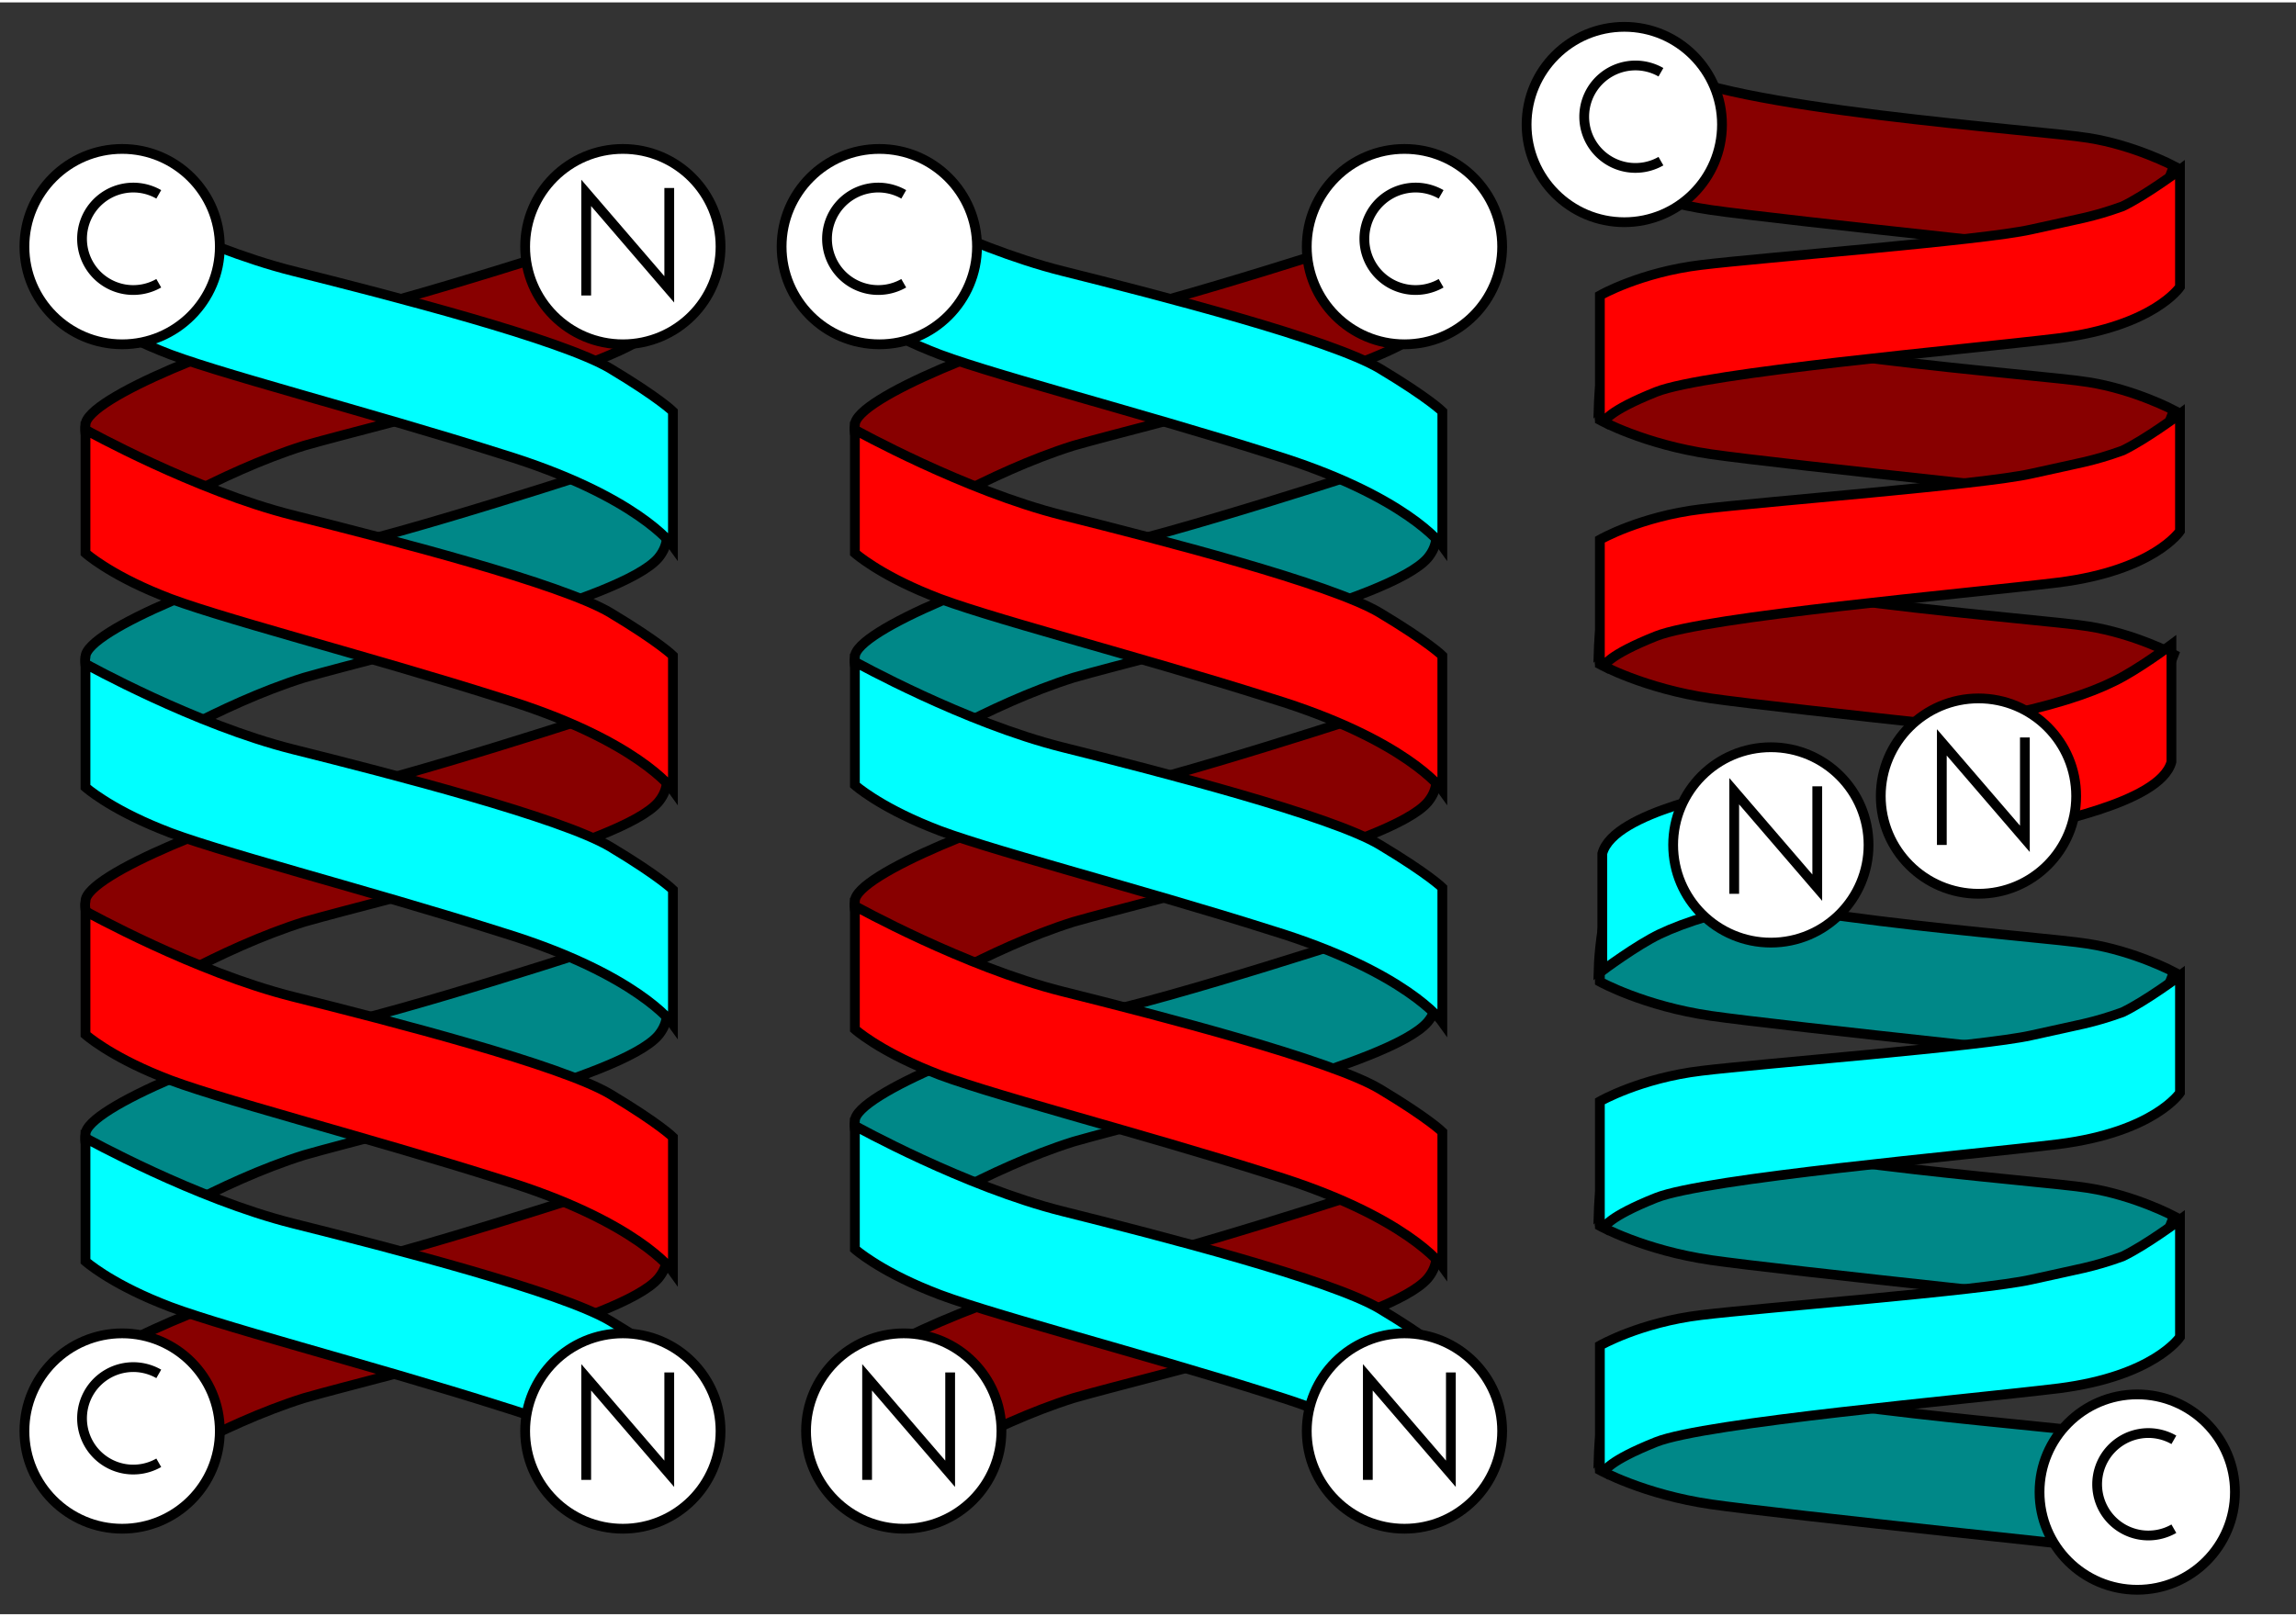
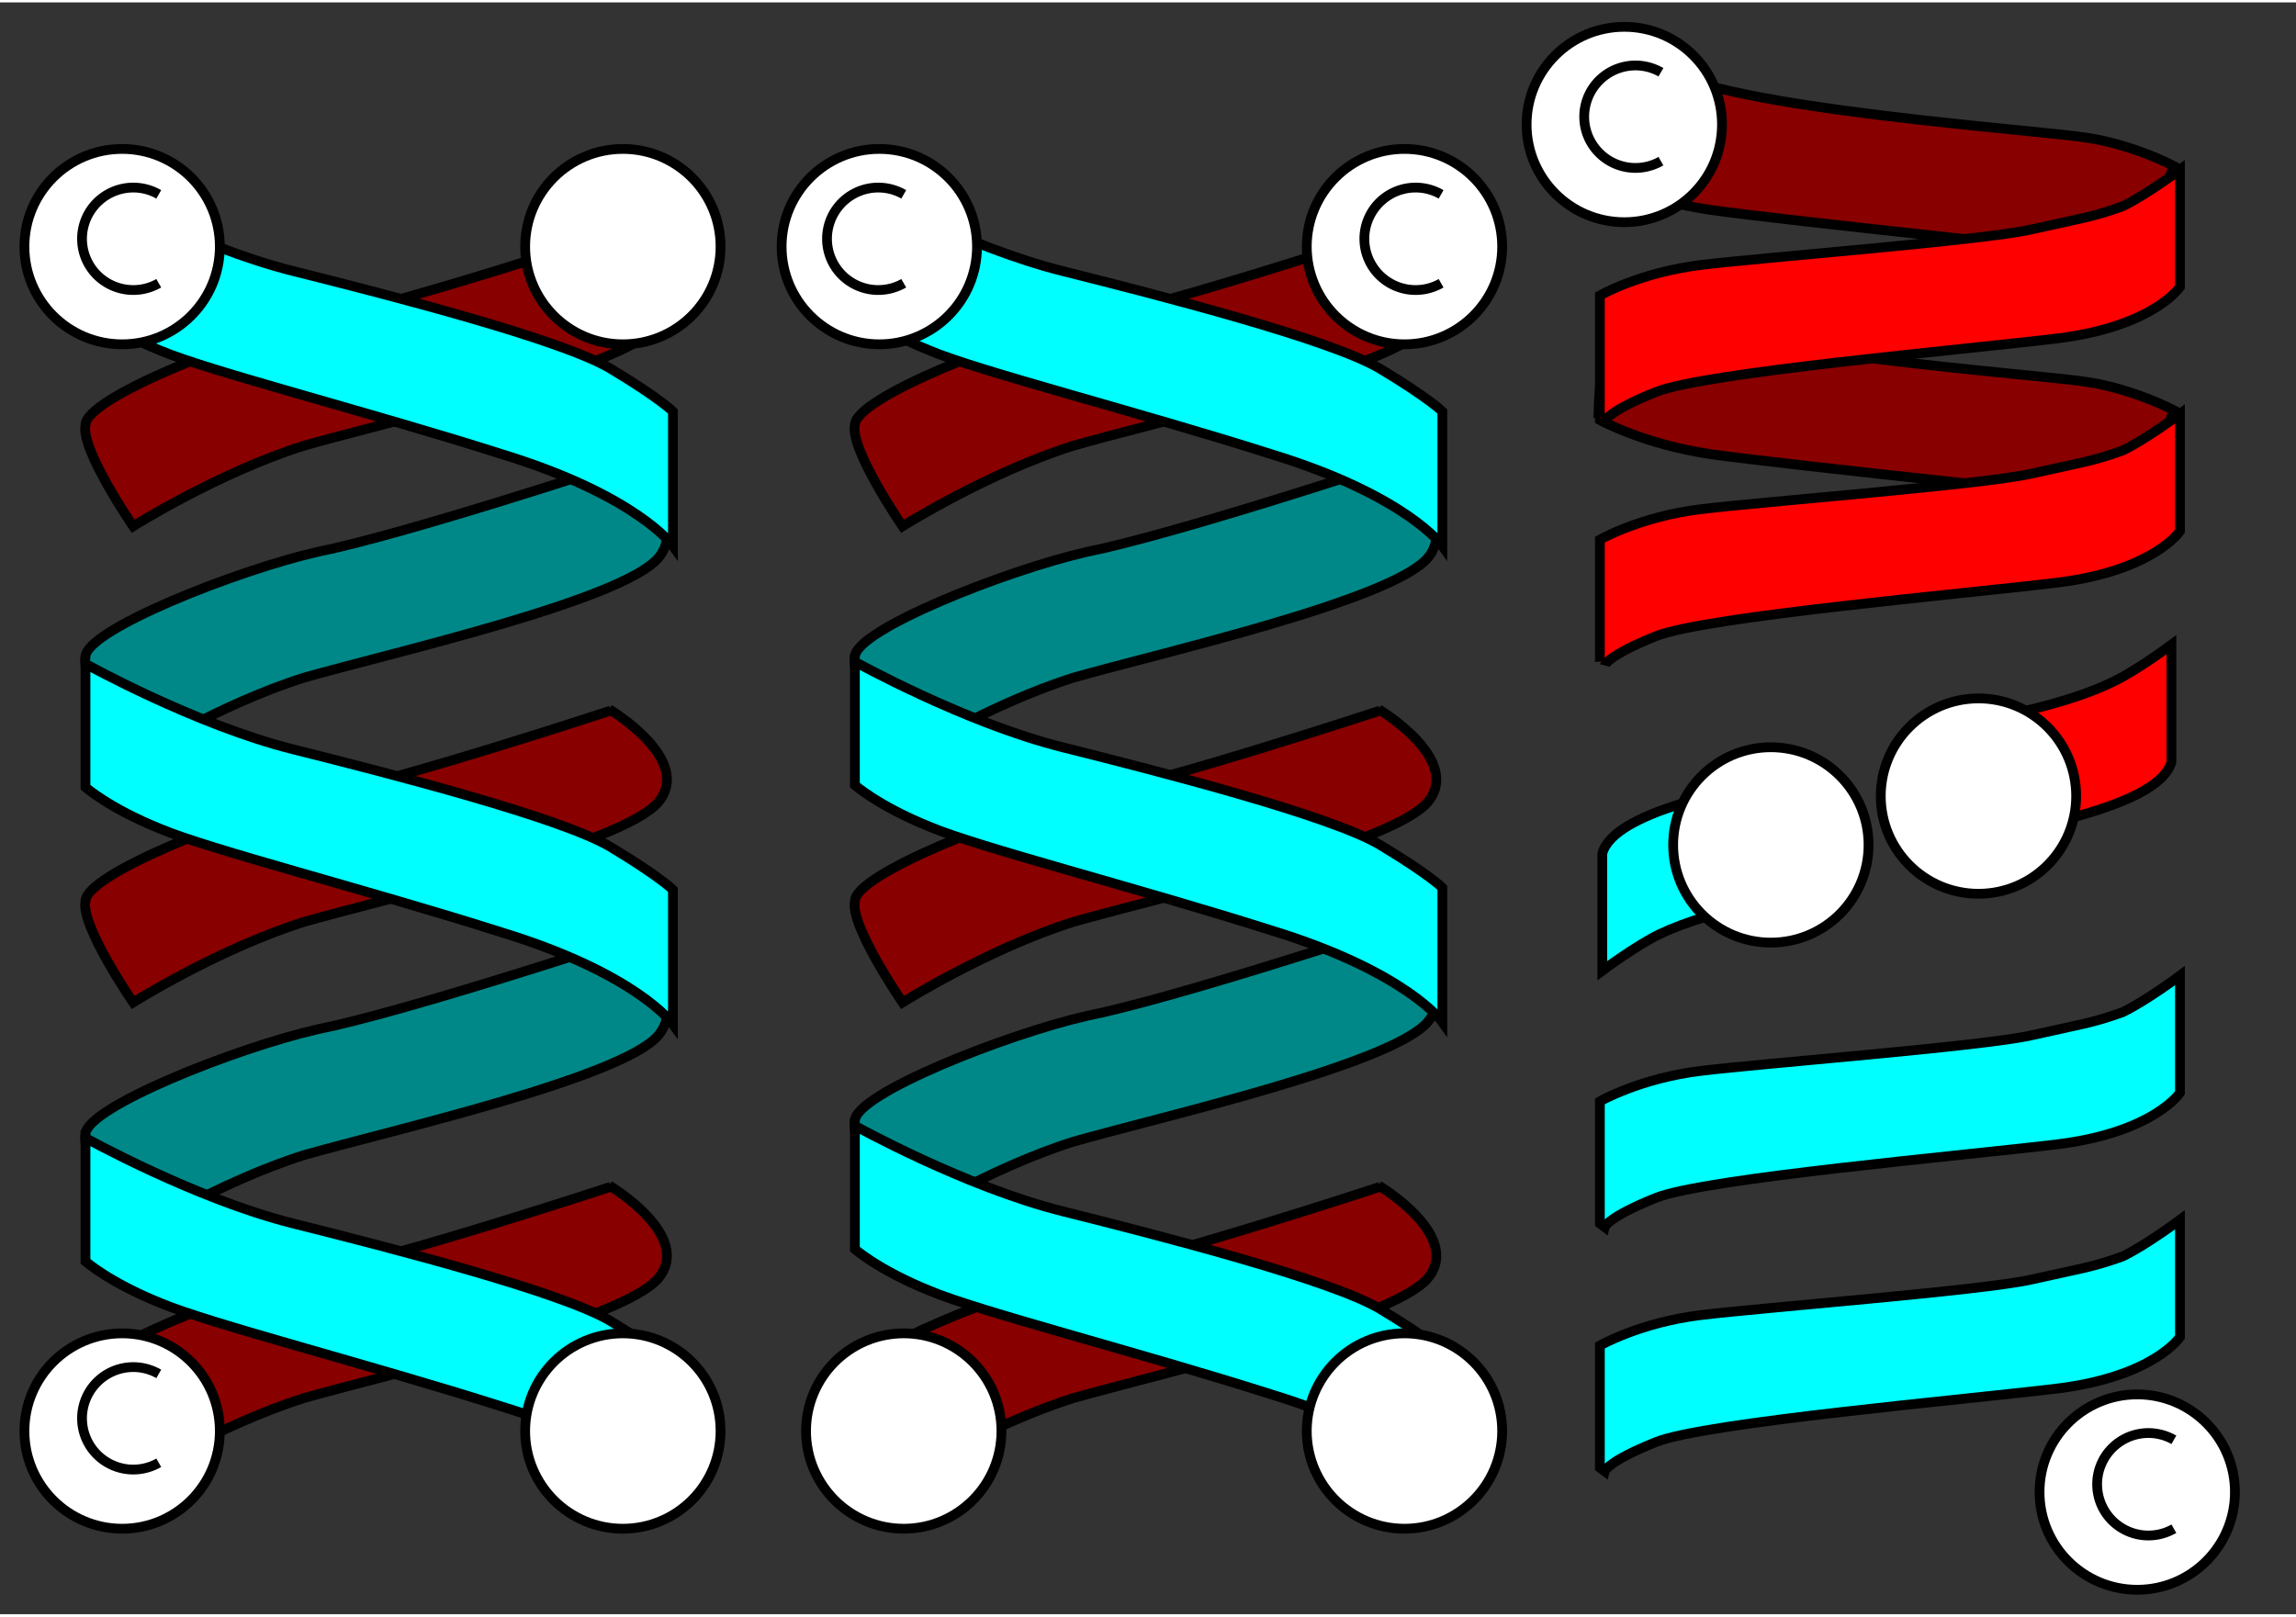
<svg xmlns="http://www.w3.org/2000/svg" xmlns:xlink="http://www.w3.org/1999/xlink" width="710" height="500" version="1.1" viewBox="0 0 188 132">
  <rect x="0" y="0" width="188" height="132" fill="#333333" stroke="none" />
  <g transform="translate(0 -165)" stroke-width=".8" stroke="#000">
    <path id="b" d="m113 241s-17 5.6-24 7c-6.6 1.5-19 6.4-19 8.6-0.43 2 3.9 8.3 3.9 8.3s7-4.4 14-6.6c7-2 26-6.3 29-9.8 2.9-3.5-4-7.6-4-7.6z" fill="#088" />
    <path id="c" d="m113 223s-17 5.6-24 7c-6.6 1.5-19 6.4-19 8.6-0.43 2 3.9 8.3 3.9 8.3s7-4.4 14-6.6c7-2 26-6.3 29-9.8 2.9-3.5-4-7.6-4-7.6z" fill="#800" />
    <use transform="translate(-1e-8 -38)" xlink:href="#b" />
    <use transform="translate(-1e-8 -39)" xlink:href="#c" />
    <use transform="translate(-1e-8 39)" xlink:href="#c" />
    <use transform="translate(-63 -38)" xlink:href="#b" />
    <use transform="translate(-63 -39)" xlink:href="#c" />
    <use transform="translate(-63 1.1)" xlink:href="#b" />
    <use transform="translate(-63)" xlink:href="#c" />
    <use transform="translate(-63 39)" xlink:href="#c" />
    <path id="e" d="m131 198v1.2s3.6 2 9.1 2.8 35 3.9 35 3.9l2.9-7.5s-3.2-1.7-7-2.3c-3.9-0.65-30-2.4-35-5.8-4.8-3.4-5.1 7.8-5.1 7.8z" fill="#800" />
    <use transform="translate(9e-8 -20)" xlink:href="#e" />
-     <path d="m131 218v1.2s3.6 2 9.1 2.8 35 3.9 35 3.9l2.9-7.5s-3.2-1.7-7-2.3c-3.9-0.65-30-2.4-35-5.8-4.8-3.4-5.1 7.8-5.1 7.8z" fill="#800" />
-     <path id="a" d="m131 264v1.2s3.6 2 9.1 2.8 35 3.9 35 3.9l2.9-7.5s-3.2-1.7-7-2.3c-3.9-0.65-30-2.4-35-5.8-4.8-3.4-5.1 7.8-5.1 7.8z" fill="#088" />
    <use transform="translate(9e-8 -20)" xlink:href="#a" />
    <use transform="translate(9e-8 20)" xlink:href="#a" />
    <path id="d" d="m70 219s9 5 17 7 22 5.6 26 8 5.1 3.5 5.1 3.5v11s-2.9-4.1-14-7.5c-11-3.5-24-6.8-28-8.5-4.2-1.7-6.1-3.4-6.1-3.4v-10z" fill="#0ff" />
    <use transform="translate(-1e-8 -39)" xlink:href="#d" />
    <use transform="translate(1e-8 -39)" xlink:href="#f" />
    <use transform="translate(-1e-8 38)" xlink:href="#d" />
-     <path id="f" d="m70 239s9 5 17 7 22 5.6 26 8 5.1 3.5 5.1 3.5v11s-2.9-4.1-14-7.5c-11-3.5-24-6.8-28-8.5-4.2-1.7-6.1-3.4-6.1-3.4v-10z" fill="#f00" />
    <use transform="translate(-63 -39)" xlink:href="#d" />
    <use transform="translate(-63 .17)" xlink:href="#d" />
    <use transform="translate(-63 39)" xlink:href="#d" />
    <use transform="translate(-63 .43)" xlink:href="#f" />
    <use transform="translate(-63 -39)" xlink:href="#f" />
-     <path id="h" d="m131 199v-10s3.3-1.9 8.3-2.5c5-0.61 23-2 27-2.9s5-1 7.5-1.9c1.9-0.91 4.7-3 4.7-3v9.6s-2.1 3.2-9.9 4.2c-7.8 0.95-29 2.8-33 4.4s-4.2 2.4-4.2 2.4z" fill="#f00" />
+     <path id="h" d="m131 199v-10s3.3-1.9 8.3-2.5c5-0.61 23-2 27-2.9s5-1 7.5-1.9c1.9-0.91 4.7-3 4.7-3v9.6s-2.1 3.2-9.9 4.2c-7.8 0.95-29 2.8-33 4.4s-4.2 2.4-4.2 2.4" fill="#f00" />
    <path d="m166 233-2.9-9.4c4.8-0.93 8-2 10-3 1.9-0.91 4.7-3 4.7-3v9.6c-0.94 3.5-11 5.1-12 5.6z" fill="#f00" />
    <use transform="translate(9e-8 20)" xlink:href="#h" />
    <path id="i" d="m131 265v-10s3.3-1.9 8.3-2.5c5-0.61 23-2 27-2.9s5-1 7.5-1.9c1.9-0.91 4.7-3 4.7-3v9.6s-2.1 3.2-9.9 4.2c-7.8 0.95-29 2.8-33 4.4s-4.2 2.4-4.2 2.4z" fill="#0ff" />
    <path d="m143 229 2.9 9.4c-4.8 0.93-7.9 1.9-10 2.9-1.9 0.91-4.7 3-4.7 3v-9.6c0.94-3.5 11-5.1 12-5.6z" fill="#0ff" />
    <use transform="translate(9e-8 20)" xlink:href="#i" />
    <circle id="g" cx="145" cy="234" r="8" fill="#fff" />
    <use transform="translate(17 -4)" xlink:href="#g" />
    <use transform="translate(30 53)" xlink:href="#g" />
    <use transform="translate(-12 -59)" xlink:href="#g" />
    <use transform="translate(-73 -49)" xlink:href="#g" />
    <use transform="translate(-30 -49)" xlink:href="#g" />
    <use transform="translate(-94 48)" xlink:href="#g" />
    <use transform="translate(-71 48)" xlink:href="#g" />
    <use transform="translate(-135 48)" xlink:href="#g" />
    <use transform="translate(-94 -49)" xlink:href="#g" />
    <use transform="translate(-135 -49)" xlink:href="#g" />
    <use transform="translate(-30 48)" xlink:href="#g" />
-     <path id="k" d="m142 238v-8.4l6.8 7.9v-8.3" fill="none" />
    <use transform="translate(17 -4)" xlink:href="#k" />
    <path id="j" d="m178 290a4.2 4.2 0 0 1-5.3-0.94 4.2 4.2 0 0 1 0-5.4 4.2 4.2 0 0 1 5.3-0.94" fill="none" />
    <use transform="translate(-42 -112)" xlink:href="#j" />
    <use transform="translate(-104 -102)" xlink:href="#j" />
    <use transform="translate(-60 -102)" xlink:href="#j" />
    <use transform="translate(-94 48)" xlink:href="#k" />
    <use transform="translate(-71 48)" xlink:href="#k" />
    <use transform="translate(-165 -5.4)" xlink:href="#j" />
    <use transform="translate(-94 -49)" xlink:href="#k" />
    <use transform="translate(-165 -102)" xlink:href="#j" />
    <use transform="translate(-30 48)" xlink:href="#k" />
  </g>
</svg>